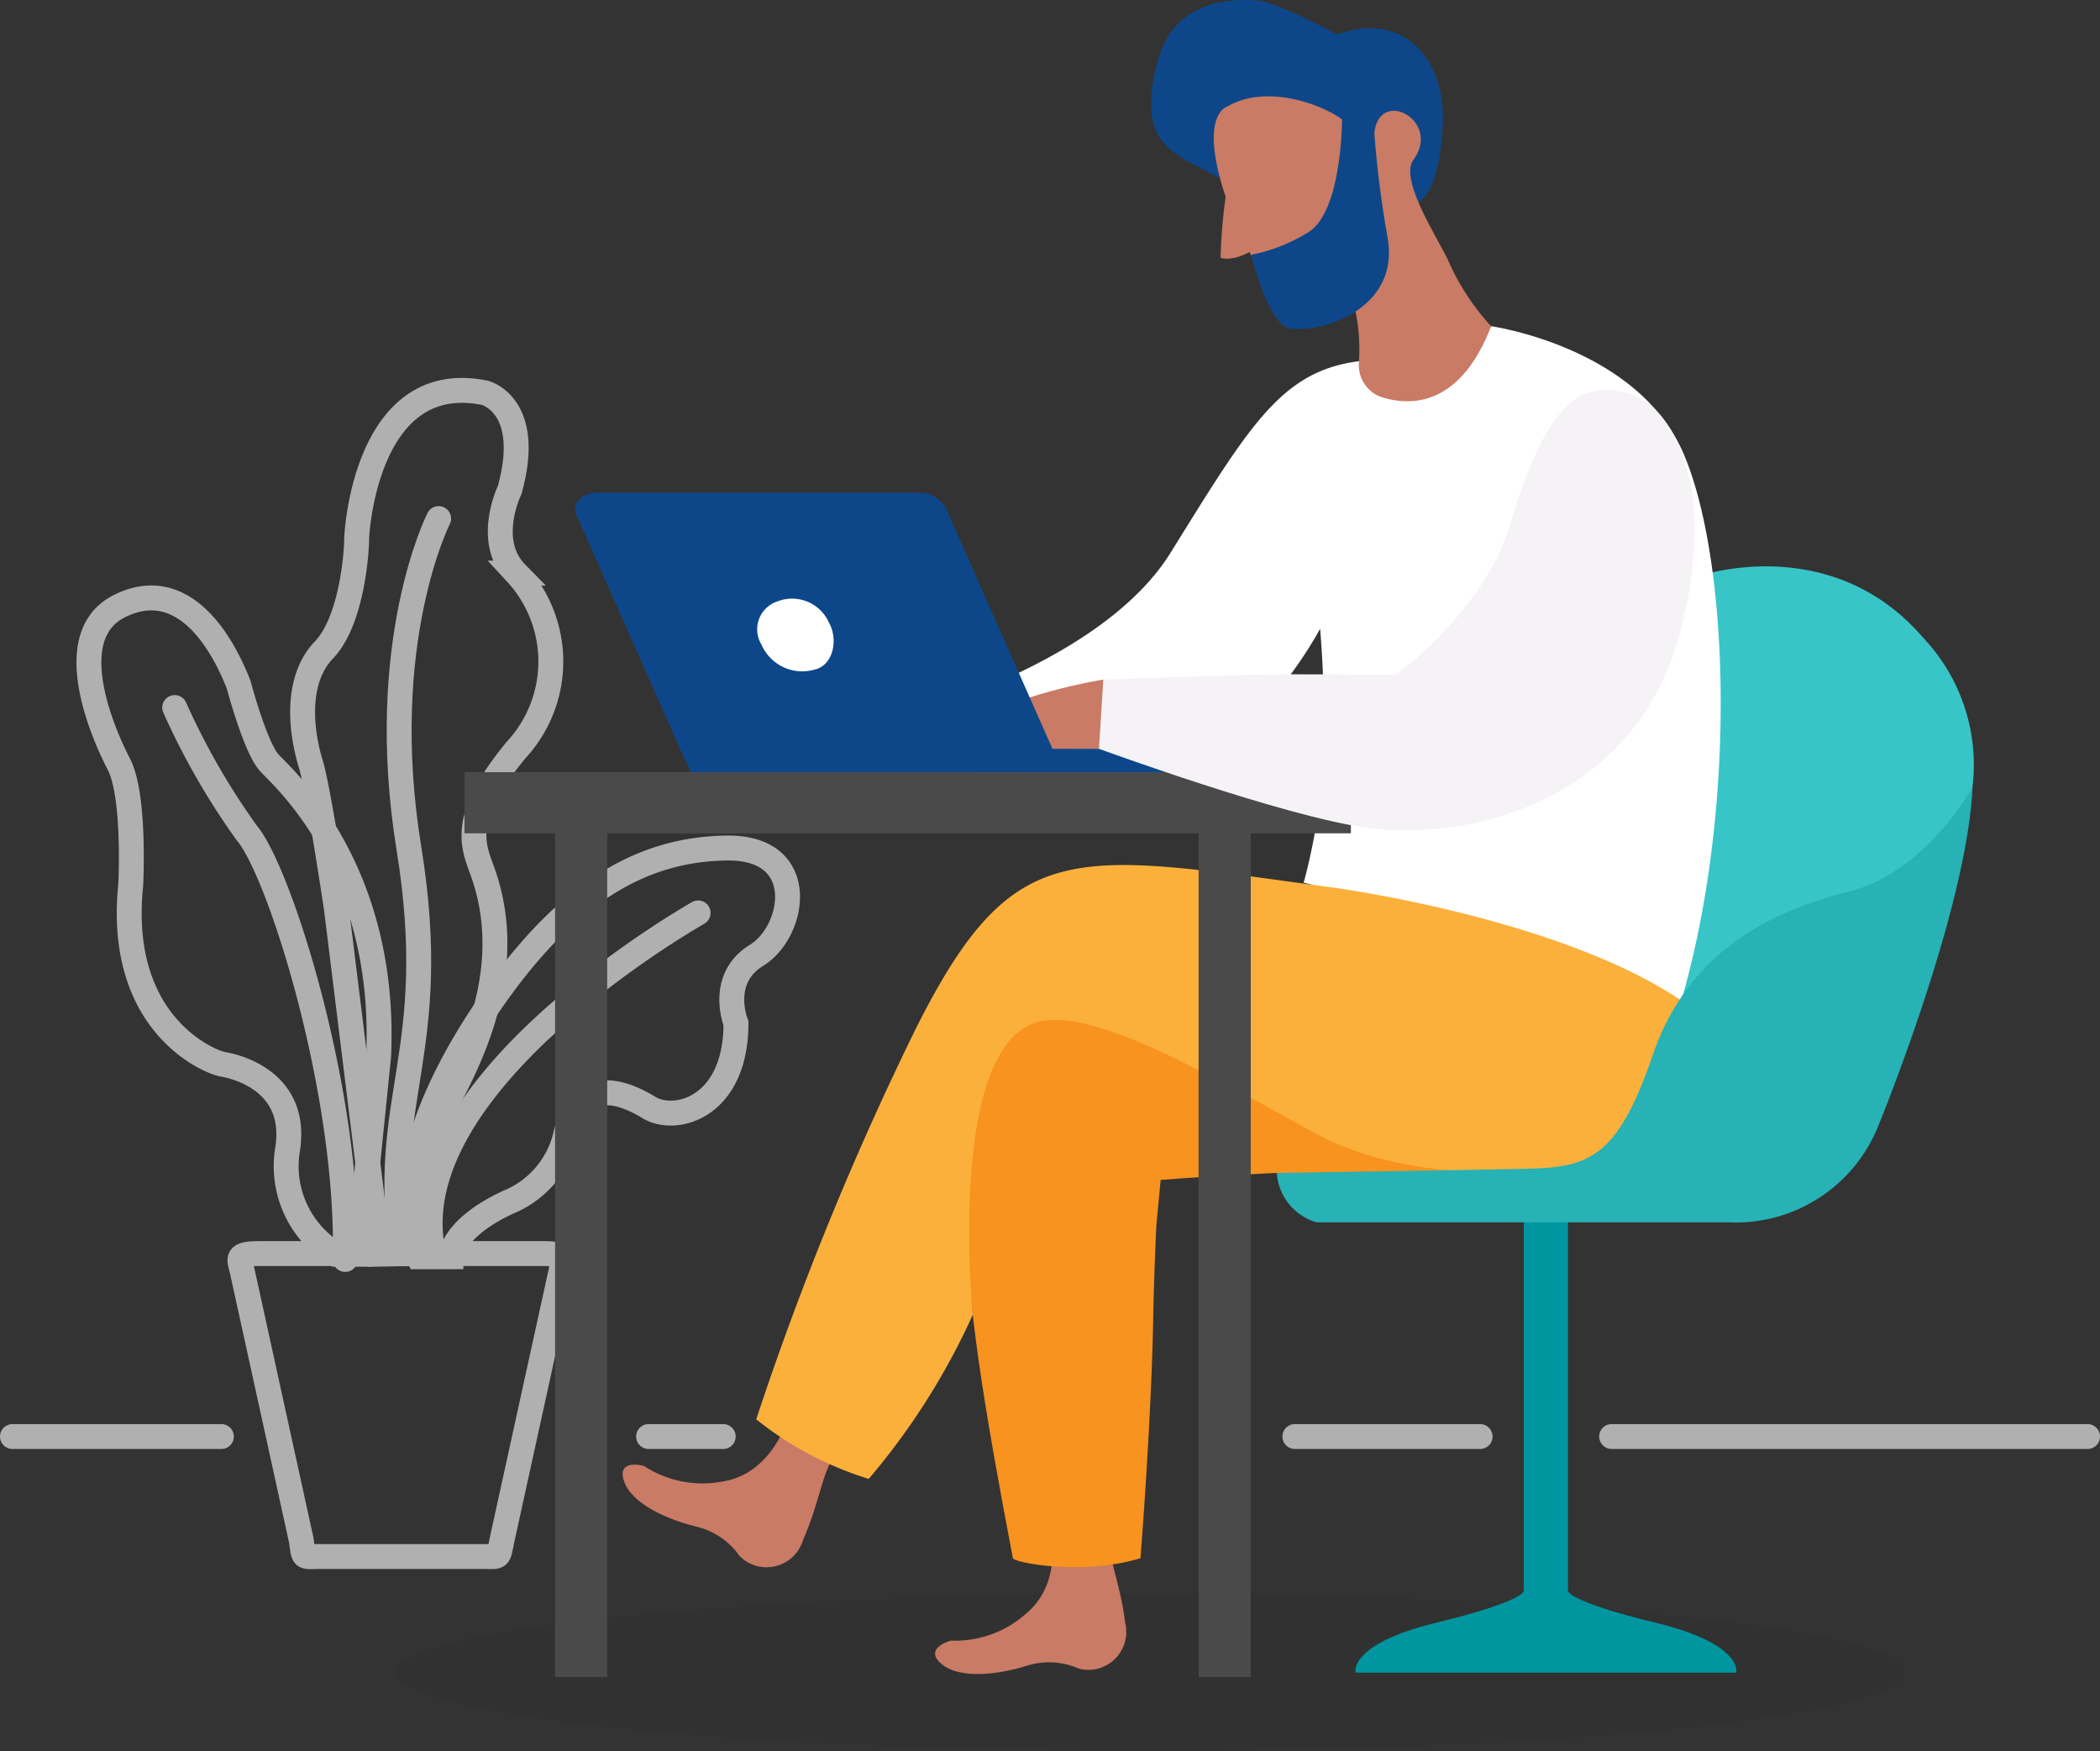
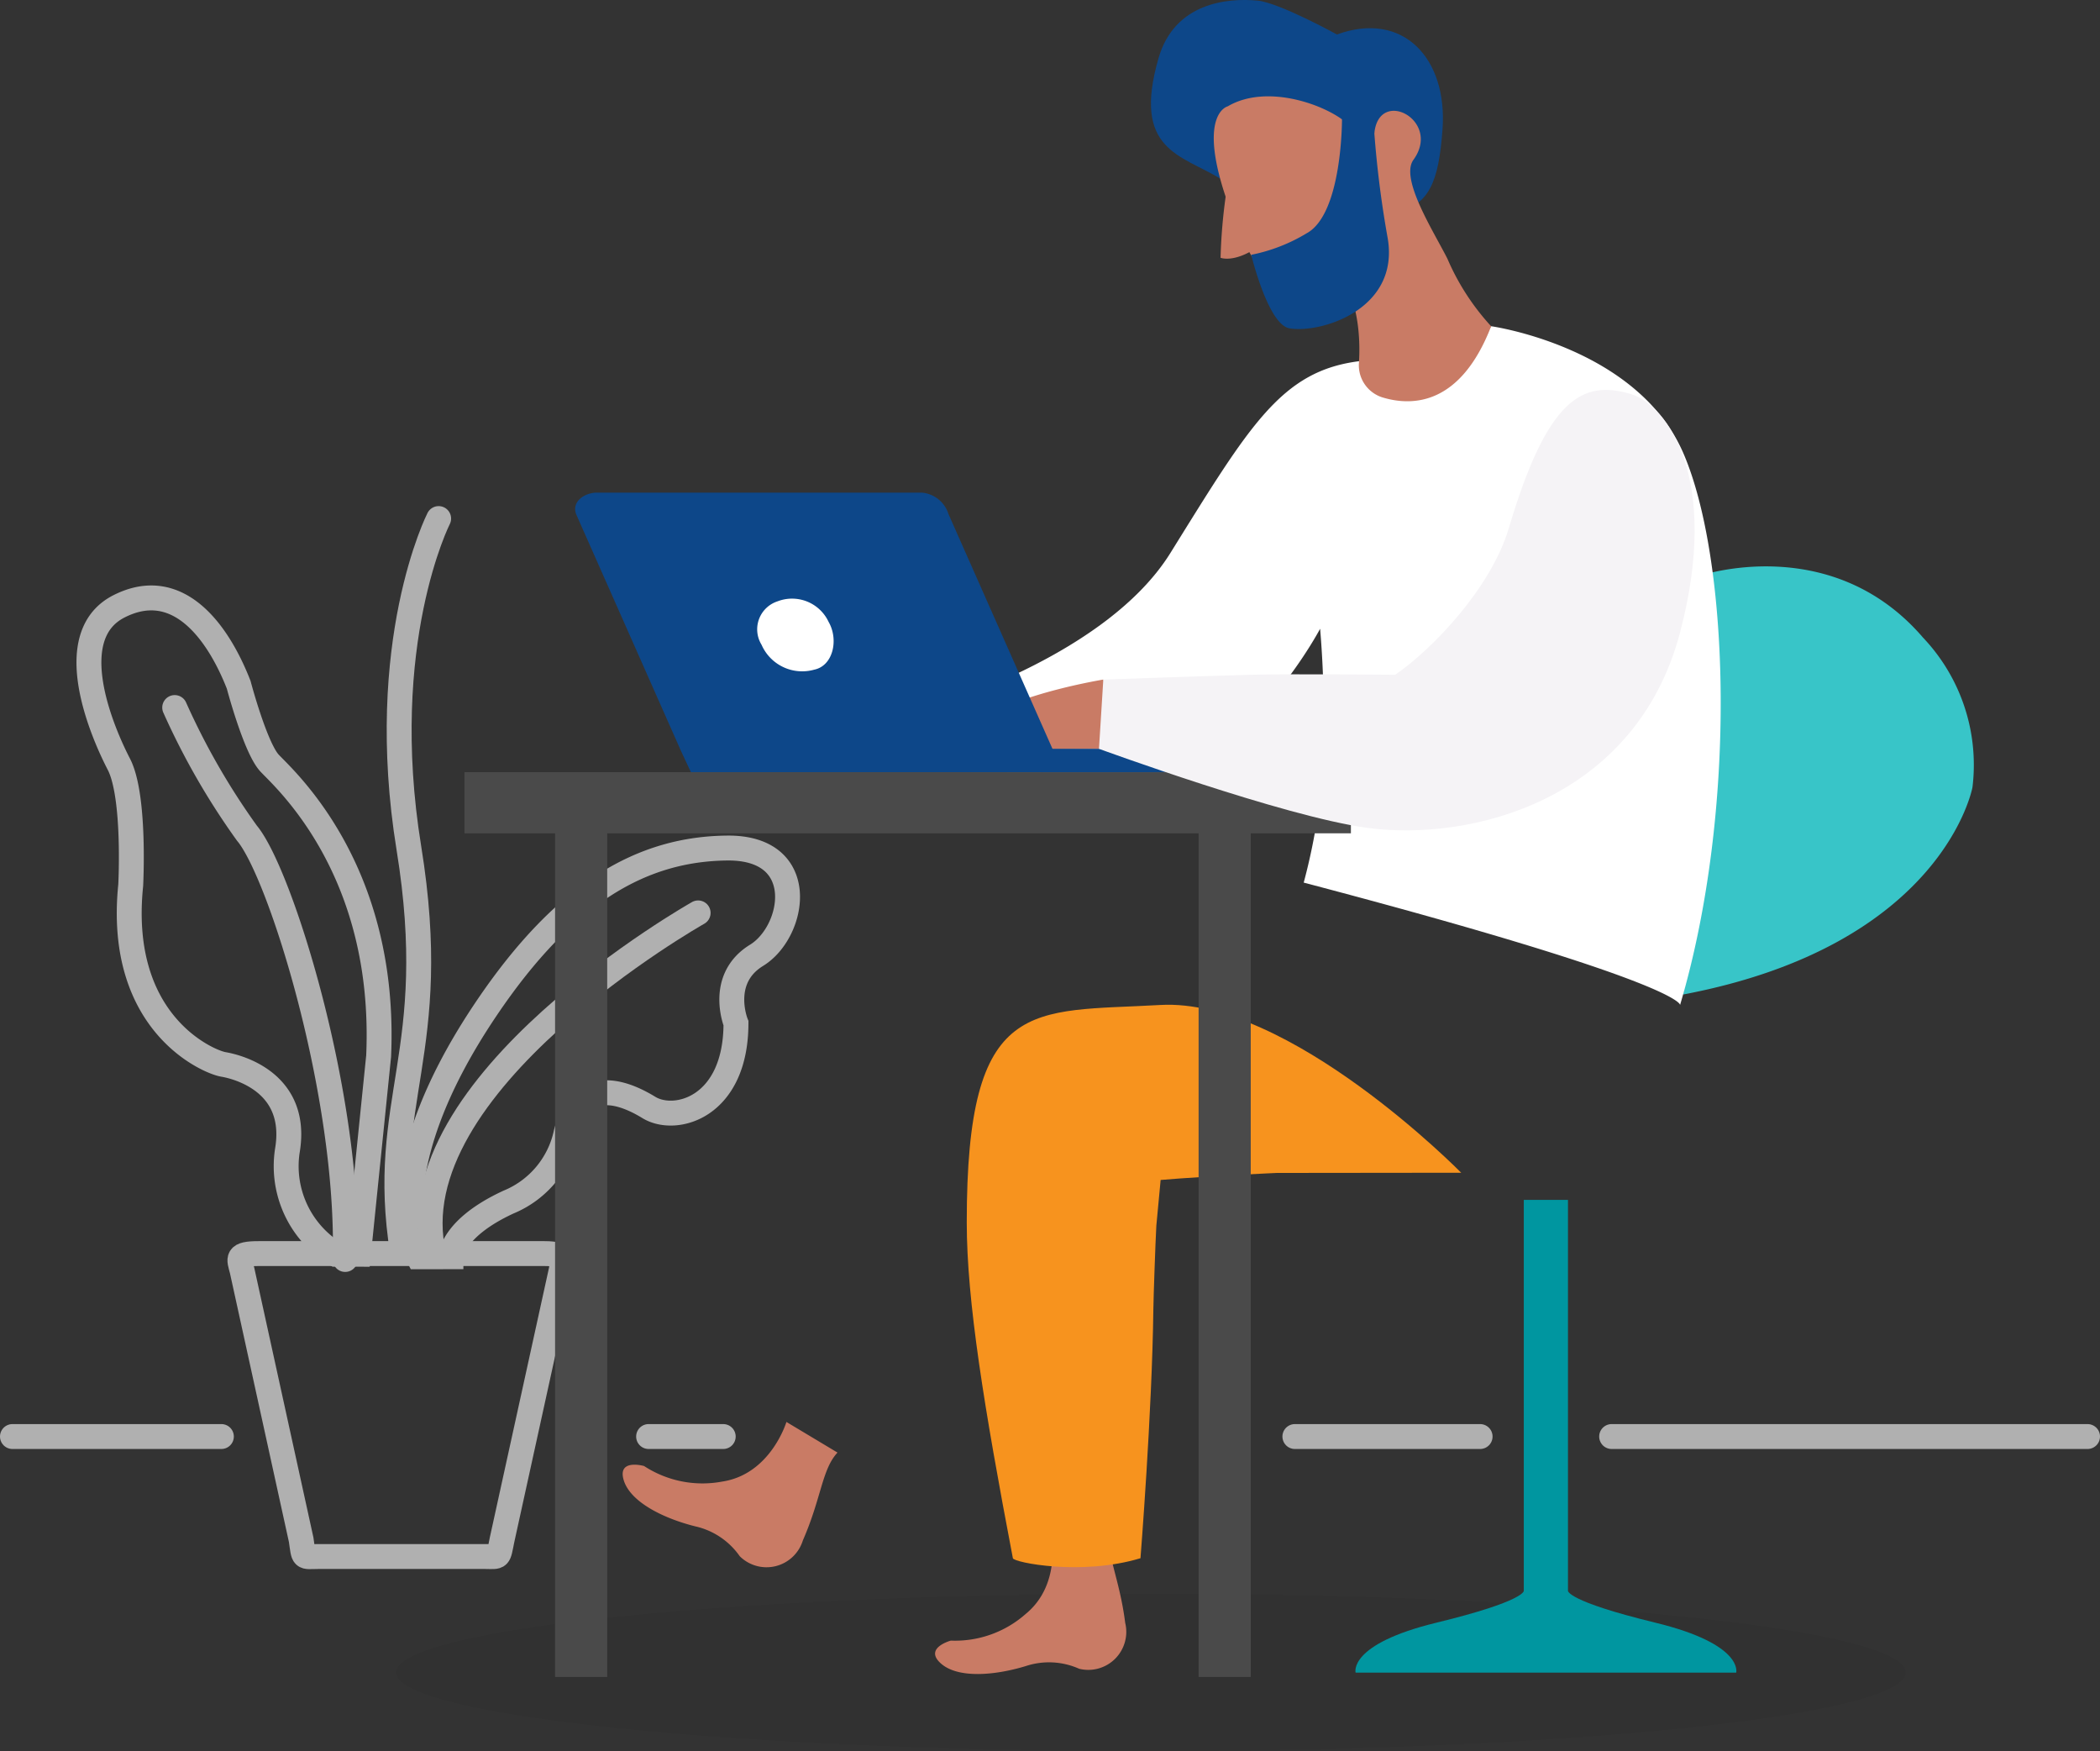
<svg xmlns="http://www.w3.org/2000/svg" width="126.466" height="105.424" viewBox="0 0 126.466 105.424">
  <rect x="0" y="0" width="126.466" height="105.424" fill="#333333" stroke="none" />
  <defs>
    <style>.a{opacity:0.05;}.b{opacity:0.7;}.c{fill:none;stroke:#e5e5e5;stroke-linecap:round;stroke-miterlimit:10;stroke-width:1.5px;}.d{fill:#0096a0;}.e{fill:#38c5c8;}.f{fill:#c97b65;}.g{fill:#f7931e;}.h{fill:#fff;}.i{fill:#fbb03b;}.j{fill:#4a4a4a;}.k{fill:#0d4789;}.l{fill:#27b2b5;}.m{fill:#f5f3f6;}</style>
  </defs>
  <g transform="translate(0.75)">
    <ellipse class="a" cx="45.45" cy="4.734" rx="45.45" ry="4.734" transform="translate(23.106 95.957)" />
    <g class="b" transform="translate(0 23.505)">
      <g transform="translate(0 62.984)">
        <line class="c" x1="28.66" transform="translate(96.306)" />
        <line class="c" x2="11.155" transform="translate(77.23)" />
        <line class="c" x2="4.494" transform="translate(38.31)" />
        <line class="c" x2="12.582" />
      </g>
      <g transform="translate(4.602)">
        <g transform="translate(19.343 27.552)">
          <path class="c" d="M478.809,588.208s0-1.69,3.47-3.292a5.8,5.8,0,0,0,3.47-4.181c.889-3.381,3.381-2.491,4.982-1.513s5.24,0,5.244-5.071c0,0-1.082-2.669,1.241-4.092s3.213-6.509-1.77-6.457-9.676,2.512-14.5,9.66c-6.707,9.935-4.1,14.947-4.1,14.947Z" transform="translate(-476.348 -563.601)" />
        </g>
        <g transform="translate(12.872)">
-           <path class="c" d="M505.506,542.456s-1.065-7.17-1.548-8.747c-.623-2.038-.928-5.072.786-6.858s1.974-5.989,1.974-6.632.643-10.287,7.715-8.859c0,0,2.929.715,1.5,5.858,0,0-1.5,3.072.393,5a7.832,7.832,0,0,1,0,10.644c-3.536,4.286-2.529,5.855-1.964,7.5,2.576,7.5-2.905,14.392-3.5,16.23s-1.309,4.856-.713,6.592l-2.08.038Z" transform="translate(-503.465 -511.217)" />
-         </g>
+           </g>
        <g transform="translate(0 12.492)">
          <path class="c" d="M538,574.484a6.189,6.189,0,0,1-2.929-6.215c.714-4.143-3-5.072-3.858-5.215s-6.429-2.429-5.572-10.787c0,0,.286-5.358-.714-7.286s-3.5-7.715,0-9.5,5.929,1.429,7.215,4.715c0,0,1,3.786,1.857,4.715s7.073,6.358,6.572,17.645l-1.216,11.93Z" transform="translate(-523.121 -534.968)" />
        </g>
        <path class="c" d="M502.725,571.029s-18.35,10.347-15.918,20.6" transform="translate(-466.034 -539.571)" />
        <path class="c" d="M518.815,525.888s-3.8,7.462-1.793,19.835-1.849,15.155-.38,24.355" transform="translate(-497.751 -518.172)" />
        <path class="c" d="M526.977,547.52a42.861,42.861,0,0,0,4.349,7.562c2.009,2.386,6.185,15.753,5.918,25.667" transform="translate(-521.808 -528.426)" />
        <g transform="translate(9.095 51.969)">
          <path class="c" d="M502.243,611.036c-.185-.719-.385-1.009,1.009-1.009h17.2c1.424,0,1.065.489,1.009,1.009L517.9,627.257c-.23,1.12-.119,1.019-1.009,1.009H506.811c-.949.007-.838.156-1.009-1.009Z" transform="translate(-502.112 -610.027)" />
        </g>
      </g>
    </g>
    <g transform="translate(27.223)">
      <path class="d" d="M560.369,629.334c5.348-1.3,5.26-1.919,5.26-1.919V603.878h2.661v23.537s-.088.619,5.26,1.919,4.87,3.009,4.87,3.009H555.5S555.021,630.634,560.369,629.334Z" transform="translate(-501.836 -531.638)" />
      <g transform="translate(0)">
        <g transform="translate(73.381 34.1)">
          <path class="e" d="M529.229,531.935s7.933-2.727,13.469,3.718a11.129,11.129,0,0,1,2.975,9.007s-1.73,9.507-17.433,12.48C528.241,557.14,531.3,541.933,529.229,531.935Z" transform="translate(-528.241 -531.362)" />
        </g>
        <g transform="translate(28.339 92.095)">
          <path class="f" d="M632.343,641.628s.809,3.193-1.482,5.075a6.425,6.425,0,0,1-4.509,1.606s-1.638.438-.61,1.366,3.25.735,5.114.17a4.455,4.455,0,0,1,3.227.16,2.289,2.289,0,0,0,2.77-2.764c-.353-2.779-1.218-4.265-.928-5.612Z" transform="translate(-625.403 -641.628)" />
        </g>
        <g transform="translate(9.525 85.612)">
          <path class="f" d="M668.279,629.3s-.947,3.155-3.879,3.592a6.429,6.429,0,0,1-4.694-.939s-1.629-.465-1.224.858,2.411,2.3,4.3,2.773a4.455,4.455,0,0,1,2.686,1.8,2.289,2.289,0,0,0,3.8-.949c1.125-2.565,1.147-4.284,2.087-5.291Z" transform="translate(-658.417 -629.301)" />
        </g>
        <g transform="translate(30.244 60.492)">
          <path class="g" d="M589.777,614.863c.049.257,4.131,1.075,7.685,0,0,0,.7-8.774.776-15.011.008-.676.122-3.966.179-5.01l.259-2.753c3.012-.248,7-.422,7-.422l11.1-.012s-10.36-10.547-18.128-10.1S586.987,580.927,587,594.66C587,599.358,588.042,605.773,589.777,614.863Z" transform="translate(-586.997 -581.54)" />
        </g>
        <g transform="translate(26.691 19.642)">
          <path class="h" d="M584.511,505.972a6,6,0,0,0,7.909-2.1s8.76,1.226,11.555,7.6,3.311,21.488-.177,33.265c0,0,.265-1.335-22.666-7.367a36.3,36.3,0,0,0,.988-5.126,60.317,60.317,0,0,0,0-10.158s-3.675,6.967-9.019,8.727l-14.65-.091-1.166-3.462s11.663-3.062,15.816-9.731C577.886,509.84,579.773,506.551,584.511,505.972Z" transform="translate(-557.284 -503.873)" />
        </g>
        <g transform="translate(17.568 52.077)">
-           <path class="i" d="M561.976,598.918a184.947,184.947,0,0,1,9.7-23.7c5.867-11.579,9.377-10.417,25.018-8.319,0,0,13.462,1.787,20.9,6.743,0,0-1.83,10.3-8.233,10.195,0,0-7.662,1.151-13.779-2.17-4.845-2.63-12.44-7.207-16.152-6.772-6.121.716-4.412,17.725-4.412,17.725a41.762,41.762,0,0,1-6.267,9.884A20.494,20.494,0,0,1,561.976,598.918Z" transform="translate(-561.976 -565.542)" />
-         </g>
+           </g>
        <g transform="translate(0 46.49)">
          <rect class="j" width="53.381" height="3.681" />
          <g transform="translate(5.454 3.35)">
            <rect class="j" width="3.14" height="51.125" />
          </g>
          <g transform="translate(44.209 3.35)">
            <rect class="j" width="3.14" height="51.125" transform="translate(0)" />
          </g>
        </g>
        <g transform="translate(6.664 29.66)">
          <path class="f" d="M637.148,544.318s-4.884.8-7.1,2.279-3.646,1.758-2.214,1.888,9.311,0,9.311,0A6.249,6.249,0,0,0,637.148,544.318Z" transform="translate(-605.342 -533.064)" />
          <path class="k" d="M639.324,538.464l.6,1.285h22.213l-.385-1.285-6.318-14.26a1.842,1.842,0,0,0-1.618-1.285H634.263c-.694,0-1.528.5-1.256,1.285Z" transform="translate(-632.954 -522.92)" />
          <rect class="k" width="13.935" height="1.408" transform="translate(28.029 15.422)" />
        </g>
        <g transform="translate(48.919 47.399)">
-           <path class="l" d="M528.453,579.866a3.327,3.327,0,0,0,2.4,2.975h24.79a9.255,9.255,0,0,0,9.089-5.95s5.289-12.891,5.619-20.245c0,0-2.81,5.123-7.437,6.28s-9.668,3.553-11.817,9.833-3.884,6.776-7.685,6.858S528.453,579.866,528.453,579.866Z" transform="translate(-528.453 -556.646)" />
-         </g>
+           </g>
        <g transform="translate(38.21 23.474)">
          <path class="m" d="M560.526,528.6s5.6-.2,8.908-.291c2.289-.063,8.673,0,8.673,0,2.279-1.572,5.776-5.244,6.837-8.819,2.314-7.791,4.414-8.963,7.358-8.081,2.189.656,5.4,5.079,2.958,14.351-2.679,10.154-12.661,12.607-18.846,11.765-5.045-.686-16.148-4.758-16.148-4.758Z" transform="translate(-560.266 -511.158)" />
        </g>
        <g transform="translate(17.618 36)">
          <path class="h" d="M663.164,536.419c.609,1.057.28,2.636-.867,2.873a2.671,2.671,0,0,1-3.173-1.5,1.771,1.771,0,0,1,.959-2.612A2.43,2.43,0,0,1,663.164,536.419Z" transform="translate(-658.853 -534.974)" />
        </g>
        <g transform="translate(41.339)">
          <path class="k" d="M593.309,477.307c-2.4-1.477-5.369-1.7-3.763-7.276.963-3.34,4.145-3.643,5.973-3.466,1.3.126,4.772,2.038,4.772,2.038,3.965-1.446,6.668,1.417,6.358,5.708-.231,3.2-.814,4.573-2.835,5.02C603.813,479.331,596.109,479.028,593.309,477.307Z" transform="translate(-589.09 -466.527)" />
        </g>
        <g transform="translate(45.122 5.8)">
          <path class="f" d="M584.408,478.156s-1.964.457.115,6.123c2.112,5.758,5.009,7.105,6.768,4.78.308-.407,1.212,1.584,1.018,4.556a2.027,2.027,0,0,0,1.433,2.069c1.787.537,4.68.482,6.531-4.288a14.386,14.386,0,0,1-2.635-4.068c-.849-1.68-2.867-4.817-2.045-5.953,1.716-2.369-2.083-4.383-2.354-1.6,0,0-.439.51-1.621-.574C590.415,478.1,586.806,476.75,584.408,478.156Z" transform="translate(-583.568 -477.553)" />
        </g>
        <g transform="translate(45.532 10.982)">
          <path class="f" d="M610.578,487.406a32.871,32.871,0,0,0-.438,4.538s.828.345,2.319-.7C612.459,491.247,611.739,488.472,610.578,487.406Z" transform="translate(-610.14 -487.406)" />
        </g>
        <path class="k" d="M600.735,479.849s.027,5.718-2.122,6.889a10.326,10.326,0,0,1-3.345,1.3s1.012,4.2,2.3,4.426c1.844.323,6.634-1.107,5.923-5.4a62.674,62.674,0,0,1-.809-6.345S602.727,478.82,600.735,479.849Z" transform="translate(-547.89 -472.697)" />
      </g>
    </g>
  </g>
</svg>